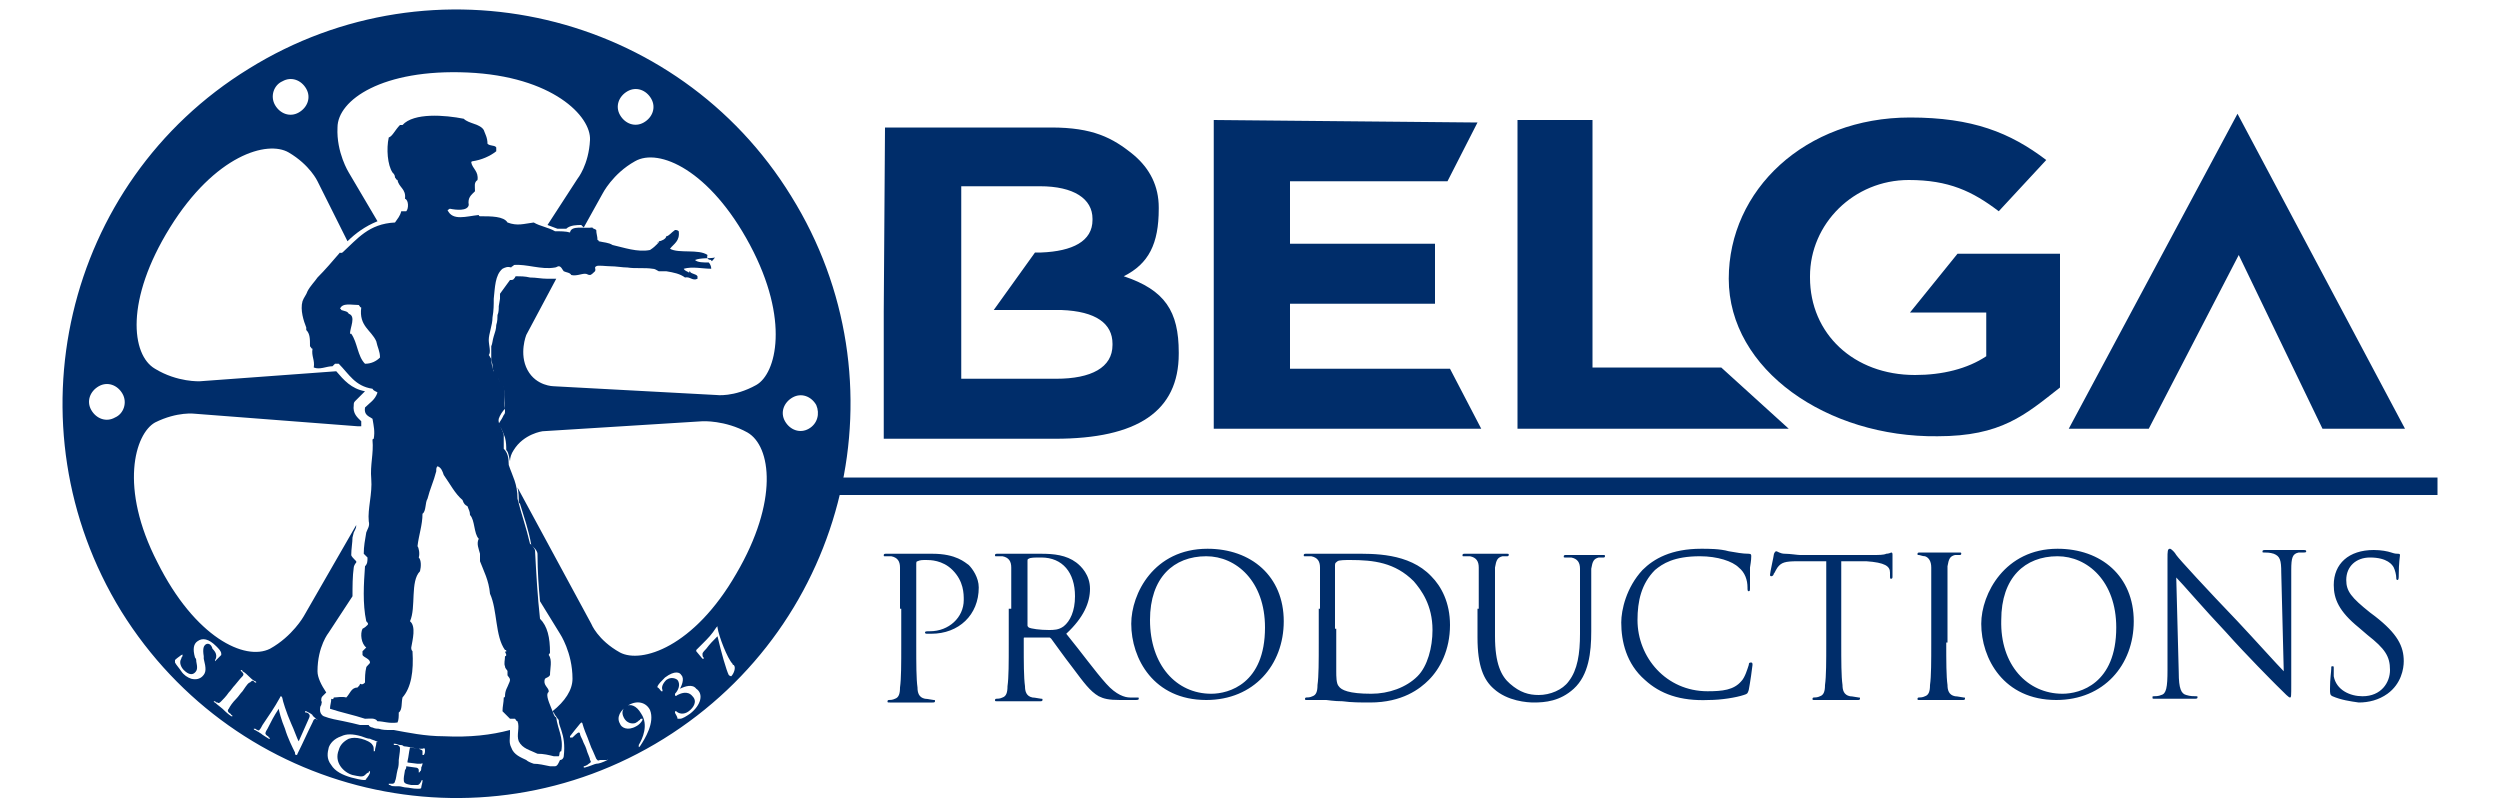
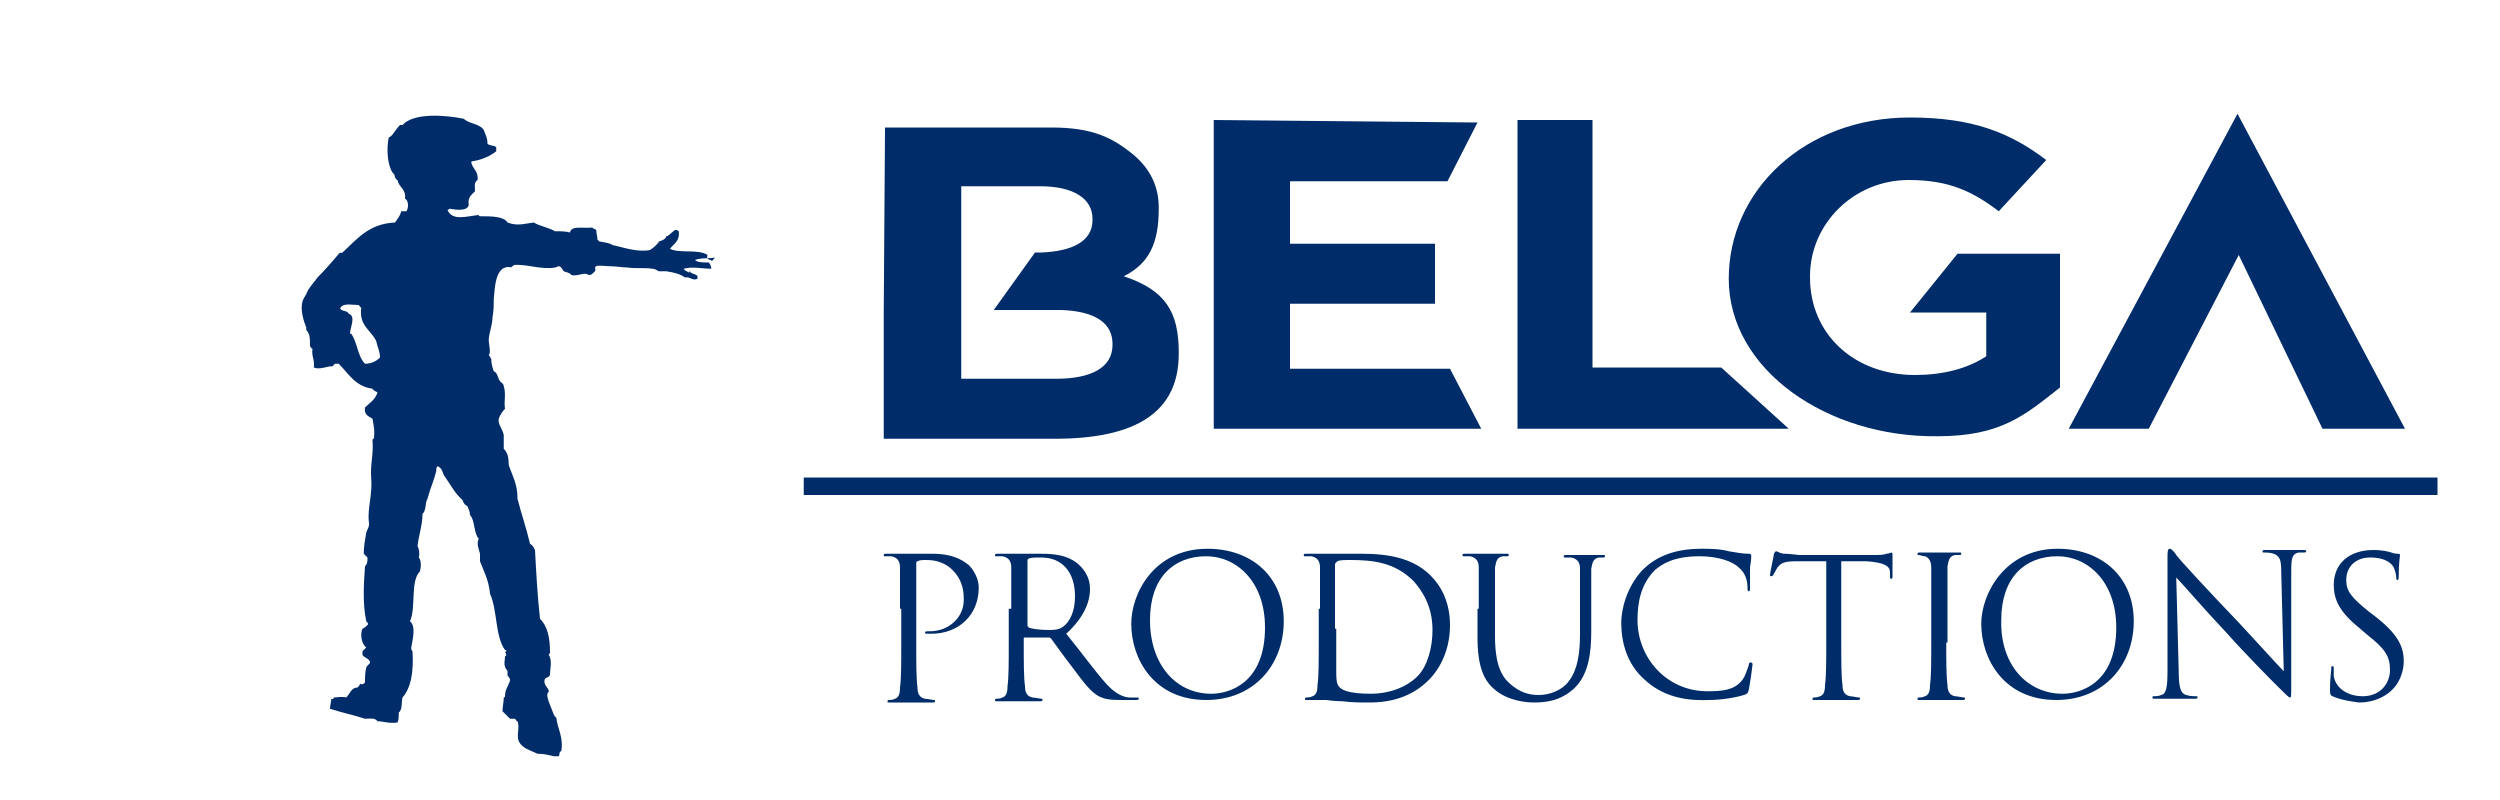
<svg xmlns="http://www.w3.org/2000/svg" viewBox="0 0 200 64">
  <style>.st0{fill:#231F20;} .st1{fill:#ED1B2E;} .st2{fill:#002D6A;} .st3{fill:#14A1D7;} .st4{fill:#FFFFFF;} .st5{fill:#47A6DA;} .st6{fill:#0B0B0B;} .st7{fill:#A72723;} .st8{fill:#ECAE1F;} .st9{fill:#717172;} .st10{fill:#707072;} .st11{fill:#6C6D6F;} .st12{fill:#266A3B;} .st13{fill:#CE302B;} .st14{fill:#EC9223;} .st15{fill:#36A550;} .st16{fill:#F8DD00;} .st17{fill:#54B0E3;} .st18{fill:#A5CD3C;} .st19{fill:#3988BF;} .st20{fill:#3AA753;} .st21{fill:#322C67;} .st22{fill:#21211F;} .st23{fill:#E21E26;} .st24{fill:#ED2517;} .st25{fill:#E04403;} .st26{fill:#686058;stroke:#686058;stroke-width:1.009;stroke-linecap:round;stroke-linejoin:round;} .st27{fill:#686058;} .st28{fill:#1D1D1B;} .st29{fill:#00853F;} .st30{clip-path:url(#SVGID_2_);} .st31{clip-path:url(#SVGID_4_);} .st32{clip-path:url(#SVGID_6_);fill:#DD5A27;} .st33{clip-path:url(#SVGID_8_);} .st34{clip-path:url(#SVGID_10_);fill:#FFFFFF;} .st35{clip-path:url(#SVGID_12_);} .st36{clip-path:url(#SVGID_14_);} .st37{clip-path:url(#SVGID_16_);fill:#FFFFFF;} .st38{clip-path:url(#SVGID_16_);fill:#77797B;} .st39{clip-path:url(#SVGID_18_);} .st40{clip-path:url(#SVGID_20_);fill:#221F1F;}</style>
  <g id="Layer_2">
    <path class="st2" d="M64.3 38.2H195v1.4H64.3zM97.1 9.6l21.1.2-2.4 4.7h-12.6v5h11.6v4.8h-11.6v5.2H116l2.5 4.8H97.1V9.6zm24.2 0h6.1v19.8h10.3l5.4 4.9h-21.7V9.6zm17 12.7c0-7.1 6.1-12.9 14.5-12.9 5 0 8 1.2 10.9 3.4l-3.8 4.1c-2.1-1.6-4-2.5-7.2-2.5-4.4 0-7.9 3.5-7.9 7.7v.1c0 4.5 3.5 7.8 8.4 7.8 2.2 0 4.2-.5 5.7-1.5V25h-6.1l3.8-4.7h8.2V31c-2.8 2.2-4.7 3.9-9.8 3.9-8.8.1-16.7-5.3-16.7-12.6zm33.6 12h-6.4L179 9.1l13.4 25.2h-6.6l-6.7-13.9-7.2 13.9M70.7 20.5v-4.4m.1-5.9h13.3c3.3 0 4.9.8 6.6 2.2 1.3 1.1 2 2.5 2 4.2v.1c0 2.8-.8 4.4-2.8 5.4 3.3 1.1 4.4 2.8 4.4 6.1v.1c0 4.6-3.3 6.8-9.9 6.8H70.7V24.9m6.2-.1v5.5h7.6c2.8 0 4.5-.9 4.5-2.7v-.1c0-1.6-1.3-2.6-4.1-2.7h-5.4l3.3-4.6h.5c2.5-.1 4.1-.9 4.1-2.6v-.1c0-1.6-1.5-2.6-4.2-2.6h-6.3v5.3" />
-     <path class="st2" d="M63.3 15.7C54.2.9 34.7-3.7 19.9 5.5 5.1 14.6.6 34.1 9.7 48.9c9.2 14.8 28.6 19.4 43.4 10.2 14.8-9.2 19.4-28.6 10.2-43.4zM50.2 7.3c.7-.4 1.5-.1 1.9.6.4.7.1 1.5-.6 1.9-.7.4-1.5.1-1.9-.6-.4-.7-.1-1.5.6-1.9zm-27.6-.8c.7-.4 1.5-.1 1.9.6.4.7.1 1.5-.6 1.9-.7.4-1.5.1-1.9-.6-.4-.7-.1-1.6.6-1.9zM9.2 33.4c-.7.4-1.5.1-1.9-.6-.4-.7-.1-1.5.6-1.9.7-.4 1.5-.1 1.9.6.4.7.1 1.6-.6 1.9zm7.2 18.2c-.1.1-.2.3-.1.9v.2c.2.8.2 1.1-.1 1.4-.2.2-.5.3-.9.2-.3-.1-.6-.3-.8-.6-.2-.3-.4-.5-.5-.7v-.2c.2-.2.4-.3.5-.4.1 0 .1-.1.1 0v.1s-.1.1-.1.2c-.2.3 0 .7.2.9.4.4.7.4.9.2.2-.2.2-.4.1-.9 0-.1 0-.2-.1-.3-.2-.7-.1-1.1.2-1.3.4-.3.9-.2 1.5.4.2.2.4.4.4.6v.1l-.4.4-.1.1v-.1s.1-.1.1-.3c0-.1 0-.3-.3-.6-.1-.4-.4-.5-.6-.3zm3 3.7c-.2.2-.3.4-.5.6-.3.3-.5.6-.6.8-.1.1-.1.2 0 .3.1.1.2.1.2.2.1 0 .1.1.1.1h-.1c-.3-.2-.6-.5-.7-.6-.1-.1-.4-.3-.6-.5-.1 0-.1-.1-.1-.1h.1c.1.1.1.1.2.1.1.1.2 0 .3-.1.1-.1.4-.4.6-.7.2-.2.3-.4.5-.6.4-.5.5-.6.6-.7.1-.1.1-.2 0-.3l-.1-.1s-.1-.1 0-.1c0 0 .1 0 .1.1.2.1.4.3.5.4.1.1.3.3.5.4.1 0 .1.1.1.1h-.1l-.1-.1c-.1-.1-.2 0-.3.1-.1 0-.2.1-.6.7zm6 2.3s-.1 0-.1-.1c-.1 0-.2 0-.3.3-.5 1-.7 1.5-1.2 2.5 0 .1-.1.1-.1.1-.1 0-.1-.1-.1-.2-.2-.4-.6-1.2-.8-1.9-.3-.7-.5-1.5-.5-1.6-.4.6-.6 1-.9 1.6-.2.3-.2.4-.1.5.1.1.2.1.2.2.1 0 .1.1.1.1h-.1c-.3-.2-.5-.3-.6-.4 0 0-.3-.2-.5-.3-.1 0-.1-.1-.1-.1h.1c.1 0 .1.1.2.1.1.1.2 0 .4-.4.6-.9.9-1.3 1.4-2.2 0-.1.1-.1.1-.1s.1.1.1.2.3 1.1.7 2c.2.4.5 1.3.6 1.4.3-.7.5-1.1.8-1.8.1-.2.1-.3 0-.4-.1-.1-.2-.1-.2-.1-.1 0-.1 0-.1-.1h.1c.2.1.4.2.5.3 0 .1.2.2.4.4.1-.1.1-.1 0 0 .1 0 .1 0 0 0zm4.7 1.9c0 .1-.1.4-.1.5 0 .1 0 .1-.1.1V60c0-.1 0-.3-.1-.4-.1-.2-.5-.4-.9-.5-.4-.1-.7-.1-1 0-.4.2-.7.5-.8.9-.4 1 .4 1.8 1.1 2 .5.1.8.2 1 0 .1-.1.2-.2.3-.2 0-.1 0-.1.1-.1v.1c0 .1-.2.4-.3.5 0 .1-.1.1-.2.1-.2 0-.6-.1-1-.2-.7-.2-1.3-.5-1.6-1-.4-.5-.3-1-.2-1.4.1-.3.4-.7 1-.9.4-.2.9-.2 1.6 0 .3.1.5.2.7.2.2.1.3.1.5.2.1 0 .1 0 .1.1 0-.1-.1-.1-.1.1zm3.9.6s0 .2-.1.3h-.1v-.3c0-.1-.1-.1-.3-.2-.1 0-.6-.1-.7-.1-.1.4-.1.7-.2 1.1v.1c.1 0 .7.1.8.1h.3s.1-.1.1 0c0 0 0 .1-.1.3 0 .1 0 .3-.1.3 0 0 0 .1-.1.1v-.2c0-.1-.1-.2-.3-.2-.1 0-.6-.1-.7-.1 0 .1 0 .2-.1.3 0 .1-.1.5-.1.7 0 .3 0 .4.6.5h.5c.1 0 .2-.1.3-.3 0 0 0-.1.1-.1v.1c0 .1-.1.4-.1.5 0 .1-.1.1-.3.1-.4 0-.7-.1-.9-.1-.2 0-.4-.1-.6-.1h-.3c-.1 0-.3 0-.4-.1-.1 0-.1 0-.1-.1h.3c.1 0 .2-.1.2-.2.1-.2.1-.5.2-.9.1-.3.1-.5.1-.8.1-.7.1-.8.1-.9 0-.1 0-.2-.2-.3h-.2c-.1 0-.1 0-.1-.1h.1c.1 0 .3.1.4.1.1 0 .2 0 .3.1.2 0 1.1.2 1.2.2h.3c.2-.1.2 0 .2.2zm14.6.7c-.4.2-.7.3-.9.3-.1 0-.5.2-.9.3h-.1v-.1c.1 0 .3-.1.4-.2.2-.1.2-.2.1-.3 0-.2-.2-.5-.3-.9-.1-.3-.2-.4-.3-.7-.1-.2-.2-.4-.2-.5 0-.1-.1-.1-.1-.1-.1 0-.4.3-.5.4h-.2v-.1s.7-.9.8-1l.1-.1s.1 0 .1.1c0 0 .1.4.4 1.1.1.3.2.5.3.8.2.4.3.7.4.9.1.1.1.2.3.1h.6c0-.1.1-.1 0 0 .1 0 .1 0 0 0zm2.6-1.1c-.1 0-.1 0 0 0-.1.1-.1.1-.1 0v-.1c.3-.5.8-1.6.2-2.5-.4-.7-.9-.8-1.2-.6-.3.2-.4.5-.2.9.3.6.9.5 1 .4.2-.1.2-.2.3-.2 0 0 0-.1.1-.1h.1v.1c-.1.2-.3.4-.5.5-.7.4-1.2.1-1.3-.2-.3-.5 0-1.1.7-1.5.7-.4 1.4-.2 1.7.4.4 1-.4 2.3-.8 2.9zm4-2.6c-.3.2-.6.4-.8.4h-.2c0-.2-.2-.4-.2-.5v-.1h.1c.2.2.6.3 1 0s.7-.8.3-1.2c-.4-.5-1-.2-1.2-.1-.1.1-.2.1-.2 0v-.1c.2-.2.5-.7.2-1.1-.1-.1-.5-.3-.9 0-.3.3-.4.6-.3.8v.1h-.1c-.1-.1-.2-.3-.3-.3v-.1c.1-.2.3-.4.6-.7.8-.6 1.2-.4 1.3-.2.3.3 0 .9-.1 1.1.4-.2 1-.4 1.3 0 .6.4.4 1.3-.5 2zm3.3-3c-.1.1-.1.1 0 0-.1 0-.2-.1-.2-.1-.2-.4-.6-1.8-.9-3.1-.4.4-.6.6-.9 1-.1.1-.3.3-.3.4 0 .1 0 .3.1.3v.1h-.1c-.1-.1-.4-.5-.5-.6V52l.5-.5c.5-.5.7-.7 1.1-1.3l.1-.1v.1c.1.7.8 2.5 1.2 2.9 0 .1.1.1.1.1.2.2 0 .7-.2.9zM44.6 18.3h.7c.3-.3.9-.3 1.2-.3l.2.2 1.5-2.7s.8-1.6 2.6-2.6c1.9-1.1 6 .7 9.2 6.7 3.2 6 2.1 10.3.5 11.2-1.8 1-3.2.8-3.2.8l-13-.7s-1.4 0-2.1-1.3c-.7-1.3-.1-2.8-.1-2.8l2.4-4.5h-.7c-.5 0-.9-.1-1.4-.1-.4-.1-.8-.1-1.1-.1 0 0-.1 0-.1.1-.1.1-.1.2-.3.2h-.1l-.8 1.1v.4l-.1.6c0 .2 0 .5-.1.7 0 .2 0 .5-.1.8 0 .3-.1.6-.2.9-.1.3-.1.6-.2.8v1.1c0 .1.1.3.1.4 0 .2 0 .3.1.5v.1c.2.2.3.4.4.6 0 .1.1.1.1.2.1.2.3.3.3.5.1.3.1.7.1 1v.8c0 .1 0 .2-.1.3l-.1.2c-.1.2-.2.3-.3.5 0 .1.1.3.2.4.1.2.2.4.3.7.1.4.1.7.1 1 .2.2.2.5.3.9 0-.3.1-.6.3-.9.8-1.3 2.3-1.5 2.3-1.5l12.8-.8s1.8-.1 3.6.9c1.9 1.1 2.5 5.5-.9 11.3-3.4 5.9-7.6 7.2-9.3 6.3-1.8-1-2.3-2.3-2.3-2.3L41.4 39c.1.4.1.7.1 1.2l.1.1c.3 1 .7 2.1.9 3.3l.3.3c.1.1.2.3.2.4 0 1.5.1 2.7.2 3.8l1.6 2.6s1 1.5 1 3.6c0 .9-.6 1.8-1.6 2.6 0 0 0 .1.1.1l.1.2c.1.1.2.3.3.4 0 .3.1.5.2.8.2.6.3 1.2.2 2.1 0 .1-.1.3-.3.3-.1.2-.2.5-.4.5H44c-.5-.1-.9-.2-1.3-.2-.3-.1-.5-.2-.6-.3-.4-.2-1-.4-1.2-1-.2-.4-.1-.7-.1-1.1v-.3c-1.5.4-3.2.6-5.3.5-1.5 0-2.9-.3-4-.5h-.3c-.3 0-.6 0-.9-.1-.1 0-.3 0-.5-.1-.1 0-.3-.1-.3-.2h-.7c-.4-.1-.8-.2-1.3-.3-.5-.1-1.1-.2-1.6-.4-.2-.1-.3-.3-.3-.5 0-.1 0-.3.1-.4 0-.1.1-.3 0-.3 0-.2 0-.3.1-.4l.1-.1.2-.2c-.4-.6-.7-1.2-.7-1.7 0-2 .9-3.1.9-3.1l1.9-2.9c0-.8 0-1.6.1-2.3 0-.1.1-.3.2-.4v-.1l-.1-.1c-.1-.1-.3-.3-.3-.4 0-.5.1-1 .1-1.4l.1-.4.1-.2c.1-.2.1-.3.1-.4l-4.2 7.3s-.9 1.6-2.7 2.6c-2 1-6-.9-9-6.9-3.1-6-1.8-10.3-.2-11.2 1.8-.9 3.2-.7 3.2-.7l13 1h.3v-.4c-.3-.3-.7-.6-.6-1.3 0-.1 0-.2.1-.3l.4-.4.4-.4c-1.1-.2-1.7-.9-2.3-1.6l-10.9.8s-1.8.1-3.6-1c-1.9-1.1-2.4-5.5 1.2-11.3 3.6-5.8 7.8-7 9.5-6 1.7 1 2.3 2.3 2.3 2.3l2.4 4.8c.6-.6 1.4-1.2 2.4-1.6l-2.3-3.9s-1-1.6-.9-3.6c0-2.2 3.6-4.7 10.4-4.4 6.8.3 9.9 3.5 9.8 5.4-.1 2-1 3.1-1 3.1L43.8 18m20.9 16.3c-.7.4-1.5.1-1.9-.6-.4-.7-.1-1.5.6-1.9.7-.4 1.5-.1 1.9.6.3.7.1 1.5-.6 1.9z" />
    <path class="st2" d="M56.9 20.8c-.2 0-.4-.1-.3-.4-.7-.5-2.3-.1-3-.5.3-.4.8-.6.7-1.4-.1-.1-.2-.1-.3-.1-.3.2-.5.5-.7.5 0 .2-.4.4-.6.4 0 .1.1.1 0 .1h-.1c0 .1.1.1 0 .1-.2.2-.3.3-.6.5-1 .2-2.1-.2-3-.4-.3-.2-.7-.2-1.1-.3 0-.1-.1-.1-.1-.1 0-.3-.1-.5-.1-.8-.1-.1-.3-.1-.3-.2-.7.1-1.7-.2-1.8.4-.3-.1-.8-.1-1.2-.1-.5-.3-1.2-.4-1.7-.7-.8.1-1.3.3-2.1 0-.3-.5-1.3-.5-2.2-.5-.1 0-.1-.1-.1-.1-1 .1-2.1.5-2.5-.4.1 0 .1-.1.2-.1.5.1 1.4.2 1.5-.3-.1-.6.2-.8.5-1.1 0-.4-.1-.7.2-.9.1-.7-.4-.9-.5-1.4 0-.1.1-.1.1-.1.7-.1 1.4-.4 1.9-.8v-.3c-.1-.2-.5-.1-.7-.3 0-.5-.2-.8-.3-1.1-.3-.5-1.2-.5-1.6-.9-1.5-.3-4-.5-4.9.5H32c-.4.4-.6.9-.9 1-.2.9-.1 2.2.3 2.8.1.1.2.2.2.4.1.1.1.2.2.2.1.6.7.7.6 1.5.3.1.3.8.1 1h-.4c-.1.4-.3.6-.5.9-2.1.1-3 1.3-4.2 2.4-.1 0-.1.1-.2 0-.6.7-1.2 1.4-1.8 2-.2.3-.6.7-.8 1.1-.1.3-.3.5-.4.8-.2.7.1 1.6.3 2.1v.2c.3.3.3.7.3 1.3.1.1.1.2.2.2-.1.6.2.9.1 1.5.5.2 1-.1 1.5-.1l.2-.2h.3c.8.8 1.3 1.8 2.7 2 .1.2.3.2.4.3-.2.6-.6.8-1 1.2-.1.6.3.7.6.9.1.6.2 1 .1 1.6-.1 0-.1.1-.1.1.1 1.1-.2 2-.1 3.1.1 1.2-.3 2.4-.2 3.4.1.4-.1.6-.2.9-.1.6-.2 1.1-.2 1.7l.3.3c0 .3 0 .5-.2.7-.1 1.4-.2 3 .1 4.4.1.1.2.2.1.3-.1.1-.2.2-.4.3-.2.4-.1 1.2.3 1.5l-.3.3v.3c.1.2.6.3.6.6 0 .1-.3.3-.3.4-.1.4-.1.8-.1 1.2-.1.1-.2.2-.4.1 0 .1-.1.2-.2.3-.5 0-.6.5-.9.8-.3-.1-.8 0-1 0 0 0 0 .2-.2.1 0 .3-.1.5-.1.8.9.3 1.9.5 2.8.8.4 0 .8-.1 1 .2.5 0 .9.2 1.6.1.1-.2.1-.5.1-.8.3-.2.2-.8.3-1.2.7-.8.9-2.1.8-3.7-.1-.1-.1-.2-.1-.3.1-.6.4-1.7-.1-2.1.5-1.1 0-3.2.8-4 .1-.4.1-.9-.1-1.1.1-.3 0-.8-.1-.9.1-.9.4-1.7.4-2.6.3-.2.2-.9.4-1.2.2-.8.5-1.4.7-2.2 0-.2 0-.3.1-.4.3.1.4.4.5.7.5.7.9 1.5 1.5 2 .1.3.2.4.4.5.1.3.2.4.2.7.4.4.3 1.5.7 1.9-.2.4 0 .8.1 1.2v.6c.3.8.7 1.5.8 2.6.6 1.3.4 3.4 1.2 4.5.1 0 .1 0 .1.1s-.1 0-.1 0c0 .1.1.2.1.3 0 .1-.1.1-.1.1 0 .3-.1.6 0 .8 0 .2.2.3.2.4v.3c0 .1.2.2.2.4 0 .1-.1.3-.1.3-.1.3-.3.5-.3 1 0 .1-.1.1-.1.1 0 .4-.1.7-.1 1.1l.6.6h.4c.1.1.1.2.2.2.2.5-.1 1.1.1 1.6.3.6.9.7 1.5 1 .5 0 .9.1 1.3.2h.4c.1-.1 0-.4.2-.4.2-1.1-.3-1.8-.4-2.7-.2-.1-.2-.3-.3-.5-.1-.3-.5-1.1-.4-1.4 0-.1.1-.1.1-.2 0-.3-.5-.5-.3-1 .1-.1.3-.1.4-.3 0-.5.2-1.2-.1-1.6 0-.1.1-.1.1-.2 0-1.2-.2-2.1-.8-2.7-.2-1.8-.3-3.6-.4-5.5-.1-.2-.2-.4-.4-.5-.3-1.3-.7-2.4-1-3.6 0-1.2-.4-1.8-.7-2.7 0-.6-.1-1-.4-1.3v-1.1c-.1-.5-.5-.9-.4-1.3.1-.3.3-.6.5-.8-.1-.6.1-1.2-.1-1.8 0-.2-.2-.3-.3-.4-.2-.3-.2-.7-.5-.8-.1-.3-.2-.6-.2-1-.1-.1-.1-.2-.2-.3.2-.2 0-.8 0-1.2 0-.5.3-1.2.3-1.8.1-.6.1-1 .1-1.5.1-.9.1-1.9.7-2.4.2-.1.4-.2.7-.1 0-.1.2-.1.2-.2 1-.1 2.2.4 3.3.2.1 0 .2-.1.3-.1.2 0 .3.3.4.4.2.1.5.1.6.3.4.1.8-.1 1.1-.1.2 0 .2.1.4.1.1 0 .3-.2.4-.3.1-.2-.1-.3.1-.4.1-.1.8 0 1.1 0 .5 0 1 .1 1.4.1.6.1 1.4 0 2 .1.2 0 .3.1.5.2h.6c.6.1 1.1.2 1.5.5.4-.1.6.3 1 .1v-.2c-.1-.2-.6-.2-.6-.4-.1 0 0 .1-.1.1-.1-.1-.3-.1-.4-.3.7-.2 1.5 0 2.2 0 0-.2-.1-.4-.2-.5-.4 0-.9 0-1.1-.2.5-.2 1.2-.1 1.6-.2-.3.4-.3.3-.3.2zm-27.7 8.3c-.6-.6-.6-1.7-1.1-2.4H28c0-.5.5-1.4-.1-1.6-.1-.2-.3-.2-.6-.3 0 0 0-.1-.1-.1.2-.5.9-.3 1.5-.3.1.1.1.2.2.2-.2 1.5.8 1.8 1.2 2.7.1.5.3.8.3 1.3-.3.3-.7.5-1.2.5zM72 48.7v-3.3c0-.5-.2-.8-.7-.9h-.5c-.1 0-.1 0-.1-.1s.1-.1.2-.1h3.7c1.9 0 2.6.7 2.9.9.3.3.8 1 .8 1.8 0 2.2-1.6 3.7-3.8 3.7h-.3c-.1 0-.2 0-.2-.1s.1-.1.4-.1c1.5 0 2.7-1.1 2.7-2.5 0-.5 0-1.5-.9-2.4-.8-.8-1.8-.8-2.1-.8-.3 0-.5 0-.7.1-.1 0-.1.1-.1.3v6.4c0 1.5 0 2.7.1 3.4 0 .4.1.8.6.9.2 0 .6.1.7.1.1 0 .1 0 .1.1s-.1.1-.2.1h-3.4c-.2 0-.2 0-.2-.1 0 0 0-.1.1-.1s.3 0 .5-.1c.3-.1.4-.4.4-.9.1-.7.1-1.9.1-3.4v-2.9zm8.9 0v-3.3c0-.5-.2-.8-.7-.9h-.5c-.1 0-.1 0-.1-.1s.1-.1.2-.1h3.5c1 0 2 .1 2.8.7.4.3 1.1 1 1.1 2.1s-.5 2.3-1.9 3.6c1.3 1.6 2.3 3 3.2 4 .8.9 1.5 1.1 1.9 1.1h.6c.1 0 .1 0 .1.1s-.1.1-.4.1h-1.1c-.9 0-1.3-.1-1.7-.3-.7-.4-1.2-1.1-2.1-2.3-.7-.9-1.4-1.9-1.7-2.3-.1-.1-.1-.1-.2-.1H82c-.1 0-.1 0-.1.1v.4c0 1.5 0 2.7.1 3.4 0 .4.1.8.6.9.2 0 .6.1.7.1.1 0 .1 0 .1.1s-.1.1-.2.1h-3.4c-.2 0-.2 0-.2-.1 0 0 0-.1.1-.1s.3 0 .5-.1c.3-.1.4-.4.4-.9.1-.7.1-1.9.1-3.4v-2.8zm1.3 1.3c0 .1 0 .1.1.2.2.1.9.2 1.6.2.4 0 .8 0 1.2-.3.5-.4.9-1.2.9-2.4 0-1.9-1-3.1-2.7-3.1-.5 0-.9 0-1 .1-.1 0-.1.1-.1.2V50zm14.4-6.1c3.5 0 6.1 2.2 6.1 5.8 0 3.5-2.4 6.3-6.2 6.3-4.2 0-6-3.3-6-6.1 0-2.4 1.8-6 6.1-6zm.3 11.6c1.4 0 4.3-.8 4.3-5.3 0-3.7-2.3-5.7-4.7-5.7-2.6 0-4.5 1.7-4.5 5.1 0 3.6 2.1 5.9 4.9 5.9zm8.7-6.8v-3.3c0-.5-.2-.8-.7-.9h-.5c-.1 0-.1 0-.1-.1s.1-.1.2-.1h3.8c1.5 0 4.4-.1 6.2 1.8.8.8 1.5 2.1 1.5 3.9 0 2-.8 3.5-1.7 4.4-.7.7-2.1 1.8-4.7 1.8-.7 0-1.5 0-2.2-.1-.7 0-1.2-.1-1.3-.1h-1.5c-.2 0-.2 0-.2-.1 0 0 0-.1.1-.1s.3 0 .5-.1c.3-.1.4-.4.4-.9.1-.7.1-1.9.1-3.4v-2.7zm1.3 1.6v3.4c0 .4 0 1 .2 1.2.2.3.8.6 2.6.6 1.4 0 2.8-.5 3.7-1.4.8-.8 1.2-2.3 1.2-3.7 0-2-.9-3.2-1.5-3.9-1.5-1.5-3.2-1.7-5.1-1.7-.3 0-.9 0-1 .1-.1.1-.2.1-.2.3v5.1zm11.4-1.6v-3.3c0-.5-.2-.8-.7-.9h-.5c-.1 0-.1 0-.1-.1s.1-.1.2-.1h3.3c.2 0 .2 0 .2.1s-.1.1-.1.1h-.4c-.4.1-.5.3-.6.9v5.5c0 2.2.5 3.2 1.2 3.8.8.7 1.5.9 2.3.9.9 0 1.9-.4 2.4-1.1.7-.9.9-2.2.9-3.8v-5.2c0-.5-.2-.8-.7-.9h-.5c-.1 0-.1 0-.1-.1s.1-.1.2-.1h2.9c.2 0 .2 0 .2.1s-.1.1-.1.1h-.4c-.4.1-.5.3-.6.9v5c0 1.7-.2 3.5-1.4 4.6-1.1 1-2.3 1.1-3.2 1.1-.5 0-2.1-.1-3.2-1.1-.8-.7-1.3-1.8-1.3-4.1v-2.3zm13.3 5.7c-1.5-1.3-1.9-3.1-1.9-4.6 0-1 .4-2.8 1.7-4.2.9-.9 2.3-1.7 4.7-1.7.6 0 1.5 0 2.2.2.6.1 1.1.2 1.6.2.2 0 .2.1.2.2s0 .3-.1.9V47c0 .2 0 .3-.1.3s-.1-.1-.1-.3c0-.6-.2-1.2-.7-1.6-.5-.5-1.7-.9-3.1-.9-2.1 0-3 .6-3.6 1.1-1.1 1.1-1.4 2.5-1.4 4 0 3 2.3 5.7 5.6 5.7 1.2 0 2.1-.1 2.7-.8.3-.3.5-1 .6-1.3 0-.2.1-.2.2-.2s.1.1.1.2-.2 1.5-.3 2c-.1.3-.1.3-.4.4-.6.2-1.8.4-2.8.4-2.3.1-3.9-.5-5.1-1.6zm15.7-3c0 1.5 0 2.7.1 3.4 0 .4.1.8.6.9.2 0 .6.1.7.1.1 0 .1 0 .1.1s-.1.1-.2.1h-3.4c-.2 0-.2 0-.2-.1 0 0 0-.1.1-.1s.3 0 .5-.1c.3-.1.4-.4.4-.9.1-.7.1-1.9.1-3.4v-6.5h-2.3c-1 0-1.3.1-1.6.5-.2.3-.2.4-.3.5 0 .1-.1.2-.2.2 0 0-.1 0-.1-.1 0-.2.3-1.5.3-1.6 0-.1.1-.3.2-.3s.3.2.7.2c.4 0 1 .1 1.2.1h5.8c.5 0 .9 0 1.1-.1.2 0 .4-.1.4-.1.1 0 .1.1.1.2v1.7c0 .1 0 .2-.1.2s-.1 0-.1-.3v-.2c0-.5-.4-.8-1.9-.9h-2v6.5zm8.4 0c0 1.5 0 2.7.1 3.4 0 .4.1.8.6.9.2 0 .6.1.7.1.1 0 .1 0 .1.1s-.1.1-.2.1h-3.4c-.2 0-.2 0-.2-.1 0 0 0-.1.1-.1s.3 0 .5-.1c.3-.1.4-.4.4-.9.1-.7.1-1.9.1-3.4v-6c0-.5-.2-.8-.5-.9-.2 0-.4-.1-.5-.1-.1 0-.1 0-.1-.1s.1-.1.2-.1h3.1c.2 0 .2 0 .2.1s-.1.1-.1.1h-.4c-.4.1-.5.3-.6.9v6.1zm8.9-7.5c3.5 0 6.1 2.2 6.1 5.8 0 3.5-2.4 6.3-6.2 6.3-4.2 0-6-3.3-6-6.1 0-2.4 1.9-6 6.1-6zm.4 11.6c1.4 0 4.3-.8 4.3-5.3 0-3.7-2.3-5.7-4.7-5.7-2.6 0-4.5 1.7-4.5 5.1-.1 3.6 2.1 5.9 4.9 5.9zm9.3-1.7c0 1.3.2 1.7.6 1.8.3.1.6.1.8.1.1 0 .1 0 .1.1s-.1.1-.3.1h-3.1c-.2 0-.2 0-.2-.1s0-.1.1-.1.4 0 .6-.1c.4-.1.5-.6.5-2v-8.9c0-.6 0-.8.2-.8.1 0 .4.3.5.5.2.3 2.5 2.8 4.9 5.3 1.5 1.6 3.2 3.5 3.7 4l-.2-7.9c0-1-.1-1.3-.6-1.5-.3-.1-.6-.1-.8-.1-.1 0-.1 0-.1-.1s.1-.1.3-.1h2.9c.2 0 .3 0 .3.1s-.1.1-.2.1h-.4c-.5.1-.6.4-.6 1.4v9.1c0 1 0 1.1-.1 1.1s-.3-.2-1.1-1c-.2-.2-2.4-2.4-4-4.2-1.8-1.9-3.5-3.9-4-4.4l.2 7.6zm12.3 1.9c-.2-.1-.2-.2-.2-.6 0-.8.1-1.4.1-1.6 0-.2 0-.2.1-.2s.1 0 .1.2v.6c.2 1.1 1.3 1.6 2.3 1.6 1.5 0 2.2-1.1 2.2-2.1 0-1.1-.4-1.7-1.8-2.8l-.7-.6c-1.6-1.3-2-2.3-2-3.4 0-1.7 1.2-2.8 3.2-2.8.6 0 1.1.1 1.4.2.3.1.4.1.5.1.1 0 .2 0 .2.1s-.1.6-.1 1.6c0 .2 0 .4-.1.4s-.1-.1-.1-.2c0-.2-.1-.6-.2-.8-.1-.2-.5-.8-1.9-.8-1.1 0-1.9.7-1.9 1.8 0 .9.4 1.4 1.9 2.6l.4.3c1.8 1.4 2.3 2.4 2.3 3.6 0 .6-.2 1.8-1.3 2.6-.7.5-1.5.7-2.3.7-.7-.1-1.4-.2-2.1-.5z" />
  </g>
</svg>